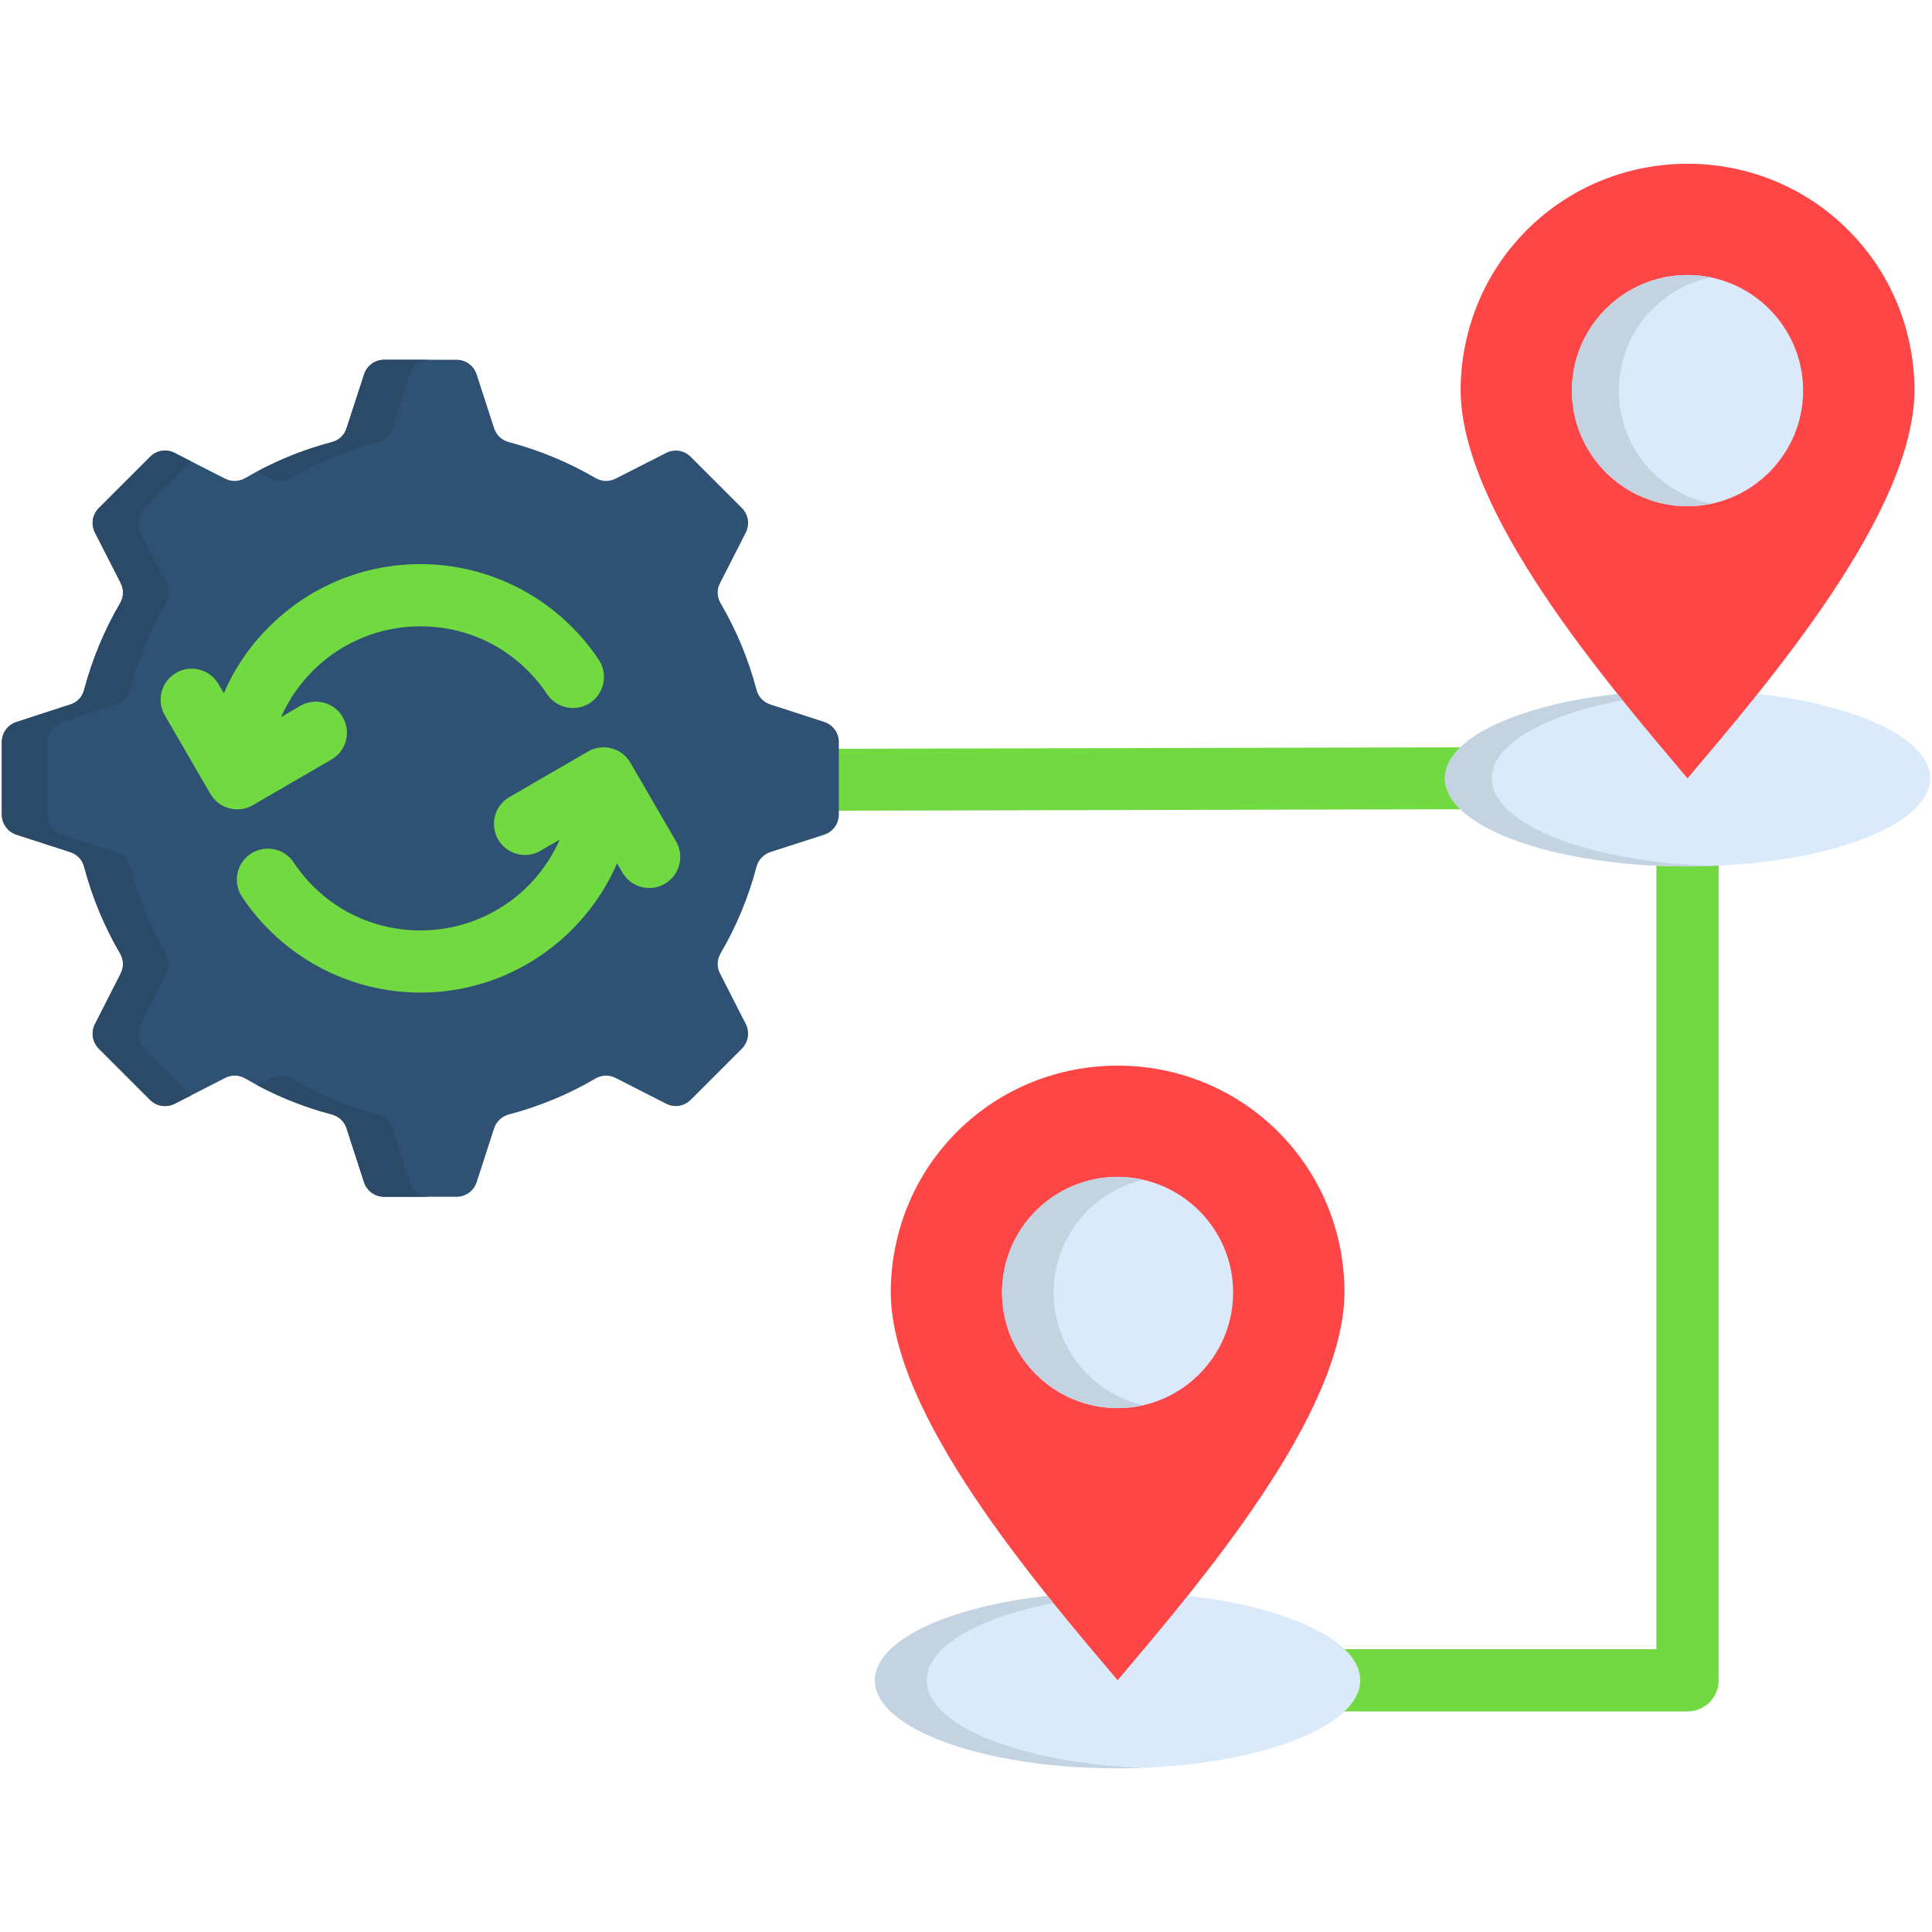
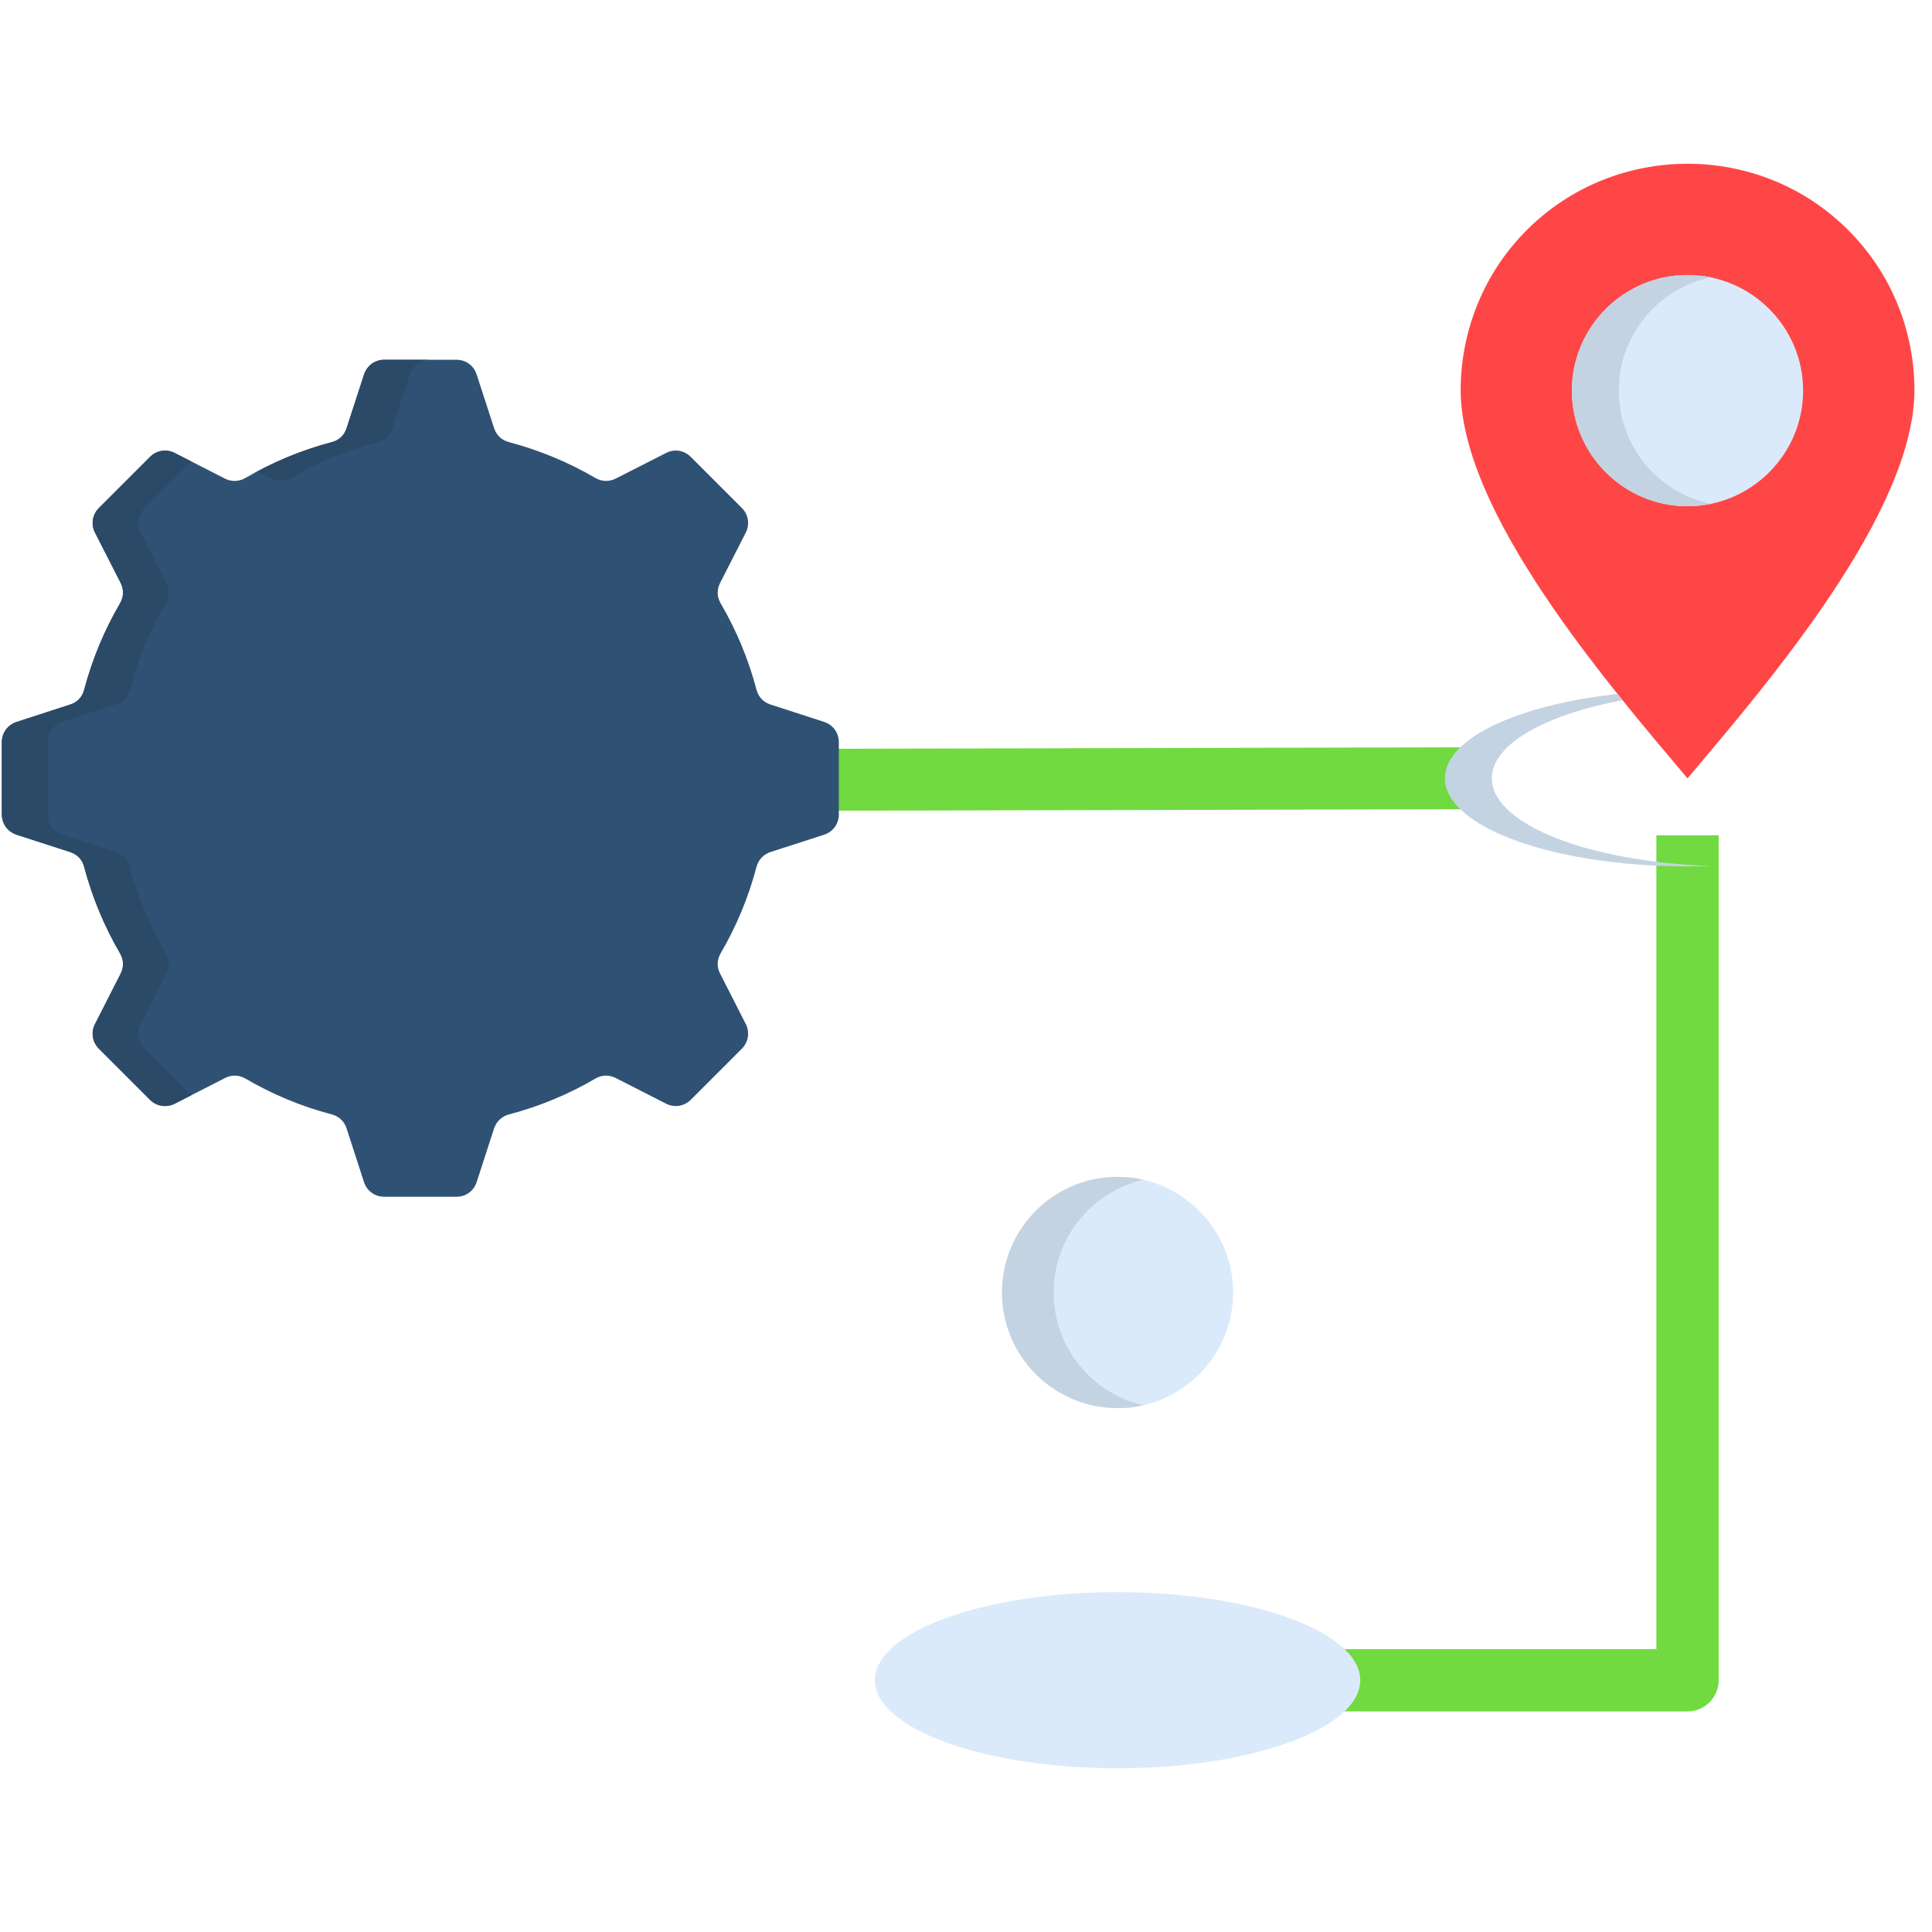
<svg xmlns="http://www.w3.org/2000/svg" width="61" height="61" viewBox="0 0 61 61" fill="none">
  <path d="M42.947 54.035H41.964V52.069H52.298V26.373H54.264V53.053C54.264 53.594 53.824 54.036 53.281 54.036H42.947V54.035ZM24.953 25.599H23.973V23.644H24.953L45.621 23.597H46.597V25.552H45.621L24.953 25.599Z" fill="#70DA40" />
  <path fill-rule="evenodd" clip-rule="evenodd" d="M35.287 55.831C39.505 55.831 42.947 54.581 42.947 53.052C42.947 51.518 39.505 50.269 35.287 50.269C31.066 50.269 27.624 51.518 27.624 53.052C27.624 54.581 31.066 55.831 35.287 55.831Z" fill="#DAEAFA" />
-   <path fill-rule="evenodd" clip-rule="evenodd" d="M35.287 53.051C32.765 50.066 28.084 44.626 28.124 40.731C28.145 38.917 28.84 37.11 30.215 35.736C31.61 34.341 33.447 33.645 35.288 33.645C37.125 33.645 38.962 34.341 40.358 35.736C41.733 37.111 42.431 38.917 42.449 40.731C42.49 44.626 37.807 50.067 35.287 53.051Z" fill="#FF4646" />
-   <path fill-rule="evenodd" clip-rule="evenodd" d="M35.287 44.46C37.297 44.46 38.934 42.818 38.934 40.81C38.934 38.797 37.296 37.159 35.287 37.159C33.275 37.159 31.637 38.797 31.637 40.81C31.637 42.818 33.275 44.46 35.287 44.46Z" fill="#DAEAFA" />
-   <path fill-rule="evenodd" clip-rule="evenodd" d="M53.281 27.355C57.498 27.355 60.94 26.105 60.94 24.575C60.94 23.042 57.498 21.792 53.281 21.792C49.062 21.792 45.621 23.042 45.621 24.575C45.621 26.105 49.063 27.355 53.281 27.355Z" fill="#DAEAFA" />
+   <path fill-rule="evenodd" clip-rule="evenodd" d="M35.287 44.46C37.297 44.46 38.934 42.818 38.934 40.81C38.934 38.797 37.296 37.159 35.287 37.159C33.275 37.159 31.637 38.797 31.637 40.81C31.637 42.818 33.275 44.46 35.287 44.46" fill="#DAEAFA" />
  <path fill-rule="evenodd" clip-rule="evenodd" d="M53.281 24.576C50.761 21.59 46.078 16.15 46.118 12.255C46.138 10.442 46.834 8.635 48.209 7.261C49.604 5.866 51.445 5.17 53.282 5.17C55.119 5.17 56.956 5.866 58.351 7.261C59.73 8.636 60.426 10.442 60.446 12.255C60.484 16.149 55.801 21.59 53.281 24.576Z" fill="#FF4646" />
  <path fill-rule="evenodd" clip-rule="evenodd" d="M53.281 15.984C55.291 15.984 56.931 14.342 56.931 12.333C56.931 10.321 55.289 8.683 53.281 8.683C51.272 8.683 49.63 10.321 49.63 12.333C49.63 14.343 51.271 15.984 53.281 15.984Z" fill="#DAEAFA" />
  <path fill-rule="evenodd" clip-rule="evenodd" d="M16.071 35.186C17.041 34.932 17.956 34.548 18.799 34.054C19.002 33.937 19.232 33.929 19.444 34.038L21.031 34.848C21.294 34.98 21.601 34.932 21.811 34.723L23.422 33.112C23.631 32.902 23.678 32.595 23.547 32.332L22.737 30.741C22.628 30.532 22.636 30.302 22.753 30.099C23.247 29.254 23.631 28.339 23.885 27.371C23.946 27.144 24.105 26.975 24.327 26.901L26.023 26.354C26.303 26.26 26.485 26.01 26.485 25.712V23.433C26.485 23.139 26.303 22.886 26.023 22.794L24.327 22.244C24.105 22.173 23.946 22.005 23.885 21.775C23.631 20.808 23.247 19.893 22.753 19.049C22.636 18.846 22.628 18.613 22.737 18.404L23.547 16.817C23.679 16.554 23.631 16.247 23.422 16.037L21.811 14.426C21.601 14.216 21.294 14.166 21.031 14.301L19.44 15.111C19.23 15.216 19 15.209 18.798 15.091C17.953 14.598 17.038 14.216 16.07 13.959C15.843 13.902 15.674 13.743 15.6 13.517L15.05 11.825C14.958 11.542 14.709 11.359 14.411 11.359H12.132C11.838 11.359 11.585 11.542 11.493 11.825L10.943 13.517C10.872 13.743 10.704 13.902 10.474 13.959C9.507 14.215 8.592 14.598 7.748 15.091C7.545 15.209 7.312 15.216 7.103 15.111L5.516 14.301C5.253 14.166 4.946 14.216 4.736 14.426L3.125 16.037C2.915 16.247 2.865 16.554 3 16.817L3.81 18.404C3.915 18.614 3.908 18.846 3.79 19.049C3.297 19.893 2.915 20.808 2.658 21.775C2.601 22.005 2.442 22.173 2.216 22.244L0.524 22.794C0.241 22.886 0.058 23.139 0.058 23.433V25.712C0.058 26.009 0.241 26.259 0.524 26.354L2.216 26.901C2.442 26.975 2.601 27.144 2.658 27.371C2.914 28.34 3.297 29.256 3.79 30.099C3.908 30.302 3.915 30.532 3.81 30.741L3 32.332C2.865 32.595 2.915 32.902 3.125 33.112L4.736 34.723C4.946 34.932 5.253 34.979 5.516 34.848L7.103 34.038C7.313 33.929 7.545 33.937 7.748 34.054C8.592 34.548 9.507 34.932 10.474 35.186C10.704 35.247 10.872 35.406 10.943 35.628L11.493 37.324C11.585 37.604 11.838 37.786 12.132 37.786H14.411C14.708 37.786 14.958 37.604 15.05 37.324L15.6 35.628C15.675 35.406 15.845 35.247 16.071 35.186Z" fill="#2F5274" />
-   <path d="M19.482 27.259C19.114 28.11 18.573 28.87 17.908 29.498C16.695 30.639 15.064 31.339 13.275 31.339C12.126 31.339 11.038 31.048 10.086 30.538C9.096 30.008 8.256 29.241 7.642 28.316C7.341 27.863 7.466 27.256 7.916 26.958C8.368 26.658 8.976 26.783 9.274 27.232C9.713 27.894 10.31 28.438 11.006 28.813C11.678 29.17 12.451 29.377 13.276 29.377C14.553 29.377 15.707 28.88 16.569 28.073C17.035 27.634 17.41 27.103 17.673 26.51L17.066 26.861C16.6 27.136 15.998 26.973 15.728 26.506C15.457 26.037 15.616 25.435 16.085 25.166L18.567 23.727C19.033 23.456 19.634 23.615 19.905 24.082L21.346 26.567C21.617 27.033 21.458 27.635 20.989 27.905C20.52 28.176 19.921 28.017 19.651 27.548L19.482 27.259ZM9.482 22.285C9.952 22.015 10.55 22.173 10.823 22.643C11.093 23.112 10.935 23.71 10.465 23.981L7.982 25.422C7.513 25.693 6.915 25.534 6.642 25.065L5.203 22.583C4.932 22.114 5.091 21.516 5.56 21.245C6.026 20.971 6.628 21.133 6.898 21.6L7.067 21.891C7.428 21.046 7.962 20.293 8.617 19.672C9.83 18.518 11.471 17.811 13.275 17.811C14.423 17.811 15.507 18.102 16.463 18.612C17.453 19.142 18.293 19.908 18.907 20.834C19.204 21.283 19.083 21.895 18.631 22.192C18.182 22.489 17.574 22.367 17.273 21.916C16.833 21.257 16.24 20.714 15.541 20.338C14.872 19.981 14.099 19.775 13.275 19.775C11.991 19.775 10.826 20.278 9.965 21.093C9.506 21.529 9.134 22.055 8.874 22.643L9.482 22.285Z" fill="#70DA40" />
  <path fill-rule="evenodd" clip-rule="evenodd" d="M51.072 21.91C48.782 22.16 46.941 22.788 46.107 23.596C45.793 23.9 45.621 24.231 45.621 24.575C45.621 24.92 45.794 25.247 46.107 25.551C47.087 26.501 49.447 27.199 52.298 27.335C52.618 27.348 52.946 27.355 53.281 27.355C53.531 27.355 53.778 27.351 54.021 27.342C53.423 27.322 52.848 27.277 52.298 27.209C49.275 26.838 47.101 25.798 47.101 24.575C47.101 23.502 48.776 22.569 51.228 22.107C51.177 22.042 51.123 21.978 51.072 21.91Z" fill="#C4D3E1" />
  <path fill-rule="evenodd" clip-rule="evenodd" d="M49.63 12.333C49.63 14.349 51.265 15.984 53.281 15.984C53.535 15.984 53.781 15.956 54.021 15.906C52.359 15.565 51.112 14.096 51.112 12.333C51.112 10.57 52.359 9.097 54.021 8.756C53.781 8.709 53.535 8.683 53.281 8.683C51.265 8.683 49.63 10.317 49.63 12.333Z" fill="#C4D3E1" />
  <path fill-rule="evenodd" clip-rule="evenodd" d="M36.101 44.369C34.479 43.997 33.268 42.545 33.268 40.809C33.268 39.073 34.48 37.621 36.101 37.249C35.841 37.188 35.567 37.157 35.287 37.157C33.271 37.157 31.637 38.792 31.637 40.808C31.637 42.824 33.271 44.458 35.287 44.458C35.567 44.461 35.841 44.427 36.101 44.369Z" fill="#C4D3E1" />
-   <path fill-rule="evenodd" clip-rule="evenodd" d="M33.075 50.388C29.923 50.732 27.624 51.796 27.624 53.053C27.624 54.59 31.055 55.832 35.287 55.832C35.561 55.832 35.834 55.829 36.101 55.819C32.254 55.67 29.259 54.489 29.259 53.053C29.259 52 30.873 51.081 33.253 50.612C33.194 50.537 33.135 50.462 33.075 50.388Z" fill="#C4D3E1" />
  <path fill-rule="evenodd" clip-rule="evenodd" d="M1.505 25.714V23.434C1.505 23.14 1.687 22.888 1.967 22.796L3.662 22.245C3.885 22.174 4.044 22.006 4.104 21.776C4.358 20.81 4.743 19.895 5.236 19.05C5.354 18.848 5.361 18.614 5.253 18.406L4.446 16.819C4.312 16.555 4.358 16.248 4.568 16.038L6.037 14.569L5.516 14.302C5.253 14.168 4.946 14.218 4.736 14.428L3.125 16.038C2.915 16.248 2.865 16.555 3 16.819L3.81 18.406C3.915 18.615 3.908 18.848 3.79 19.05C3.297 19.895 2.915 20.81 2.658 21.776C2.601 22.006 2.442 22.174 2.216 22.245L0.524 22.796C0.241 22.888 0.058 23.14 0.058 23.434V25.714C0.058 26.01 0.241 26.261 0.524 26.356L2.216 26.903C2.442 26.977 2.601 27.146 2.658 27.372C2.914 28.342 3.297 29.257 3.79 30.101C3.908 30.303 3.915 30.533 3.81 30.743L3 32.333C2.865 32.596 2.915 32.904 3.125 33.114L4.736 34.724C4.946 34.934 5.253 34.98 5.516 34.849L6.037 34.583L4.568 33.114C4.358 32.904 4.312 32.596 4.446 32.333L5.253 30.743C5.361 30.533 5.354 30.303 5.236 30.101C4.743 29.256 4.358 28.341 4.104 27.372C4.044 27.146 3.885 26.977 3.662 26.903L1.967 26.356C1.687 26.261 1.505 26.01 1.505 25.714Z" fill="#2A4A68" />
  <path fill-rule="evenodd" clip-rule="evenodd" d="M9.192 15.092C10.036 14.599 10.951 14.217 11.92 13.96C12.146 13.903 12.316 13.744 12.389 13.518L12.94 11.826C13.032 11.543 13.281 11.36 13.578 11.36H12.133C11.839 11.36 11.586 11.543 11.495 11.826L10.944 13.518C10.873 13.744 10.705 13.903 10.475 13.96C9.648 14.179 8.853 14.494 8.115 14.889L8.551 15.112C8.759 15.217 8.989 15.21 9.192 15.092Z" fill="#2A4A68" />
-   <path fill-rule="evenodd" clip-rule="evenodd" d="M11.92 35.186C10.95 34.932 10.035 34.548 9.192 34.054C8.989 33.936 8.759 33.929 8.549 34.038L8.113 34.261C8.853 34.656 9.647 34.969 10.474 35.186C10.704 35.247 10.871 35.406 10.943 35.628L11.493 37.324C11.585 37.604 11.838 37.786 12.132 37.786H13.577C13.28 37.786 13.03 37.604 12.939 37.324L12.388 35.628C12.316 35.406 12.146 35.247 11.92 35.186Z" fill="#2A4A68" />
</svg>